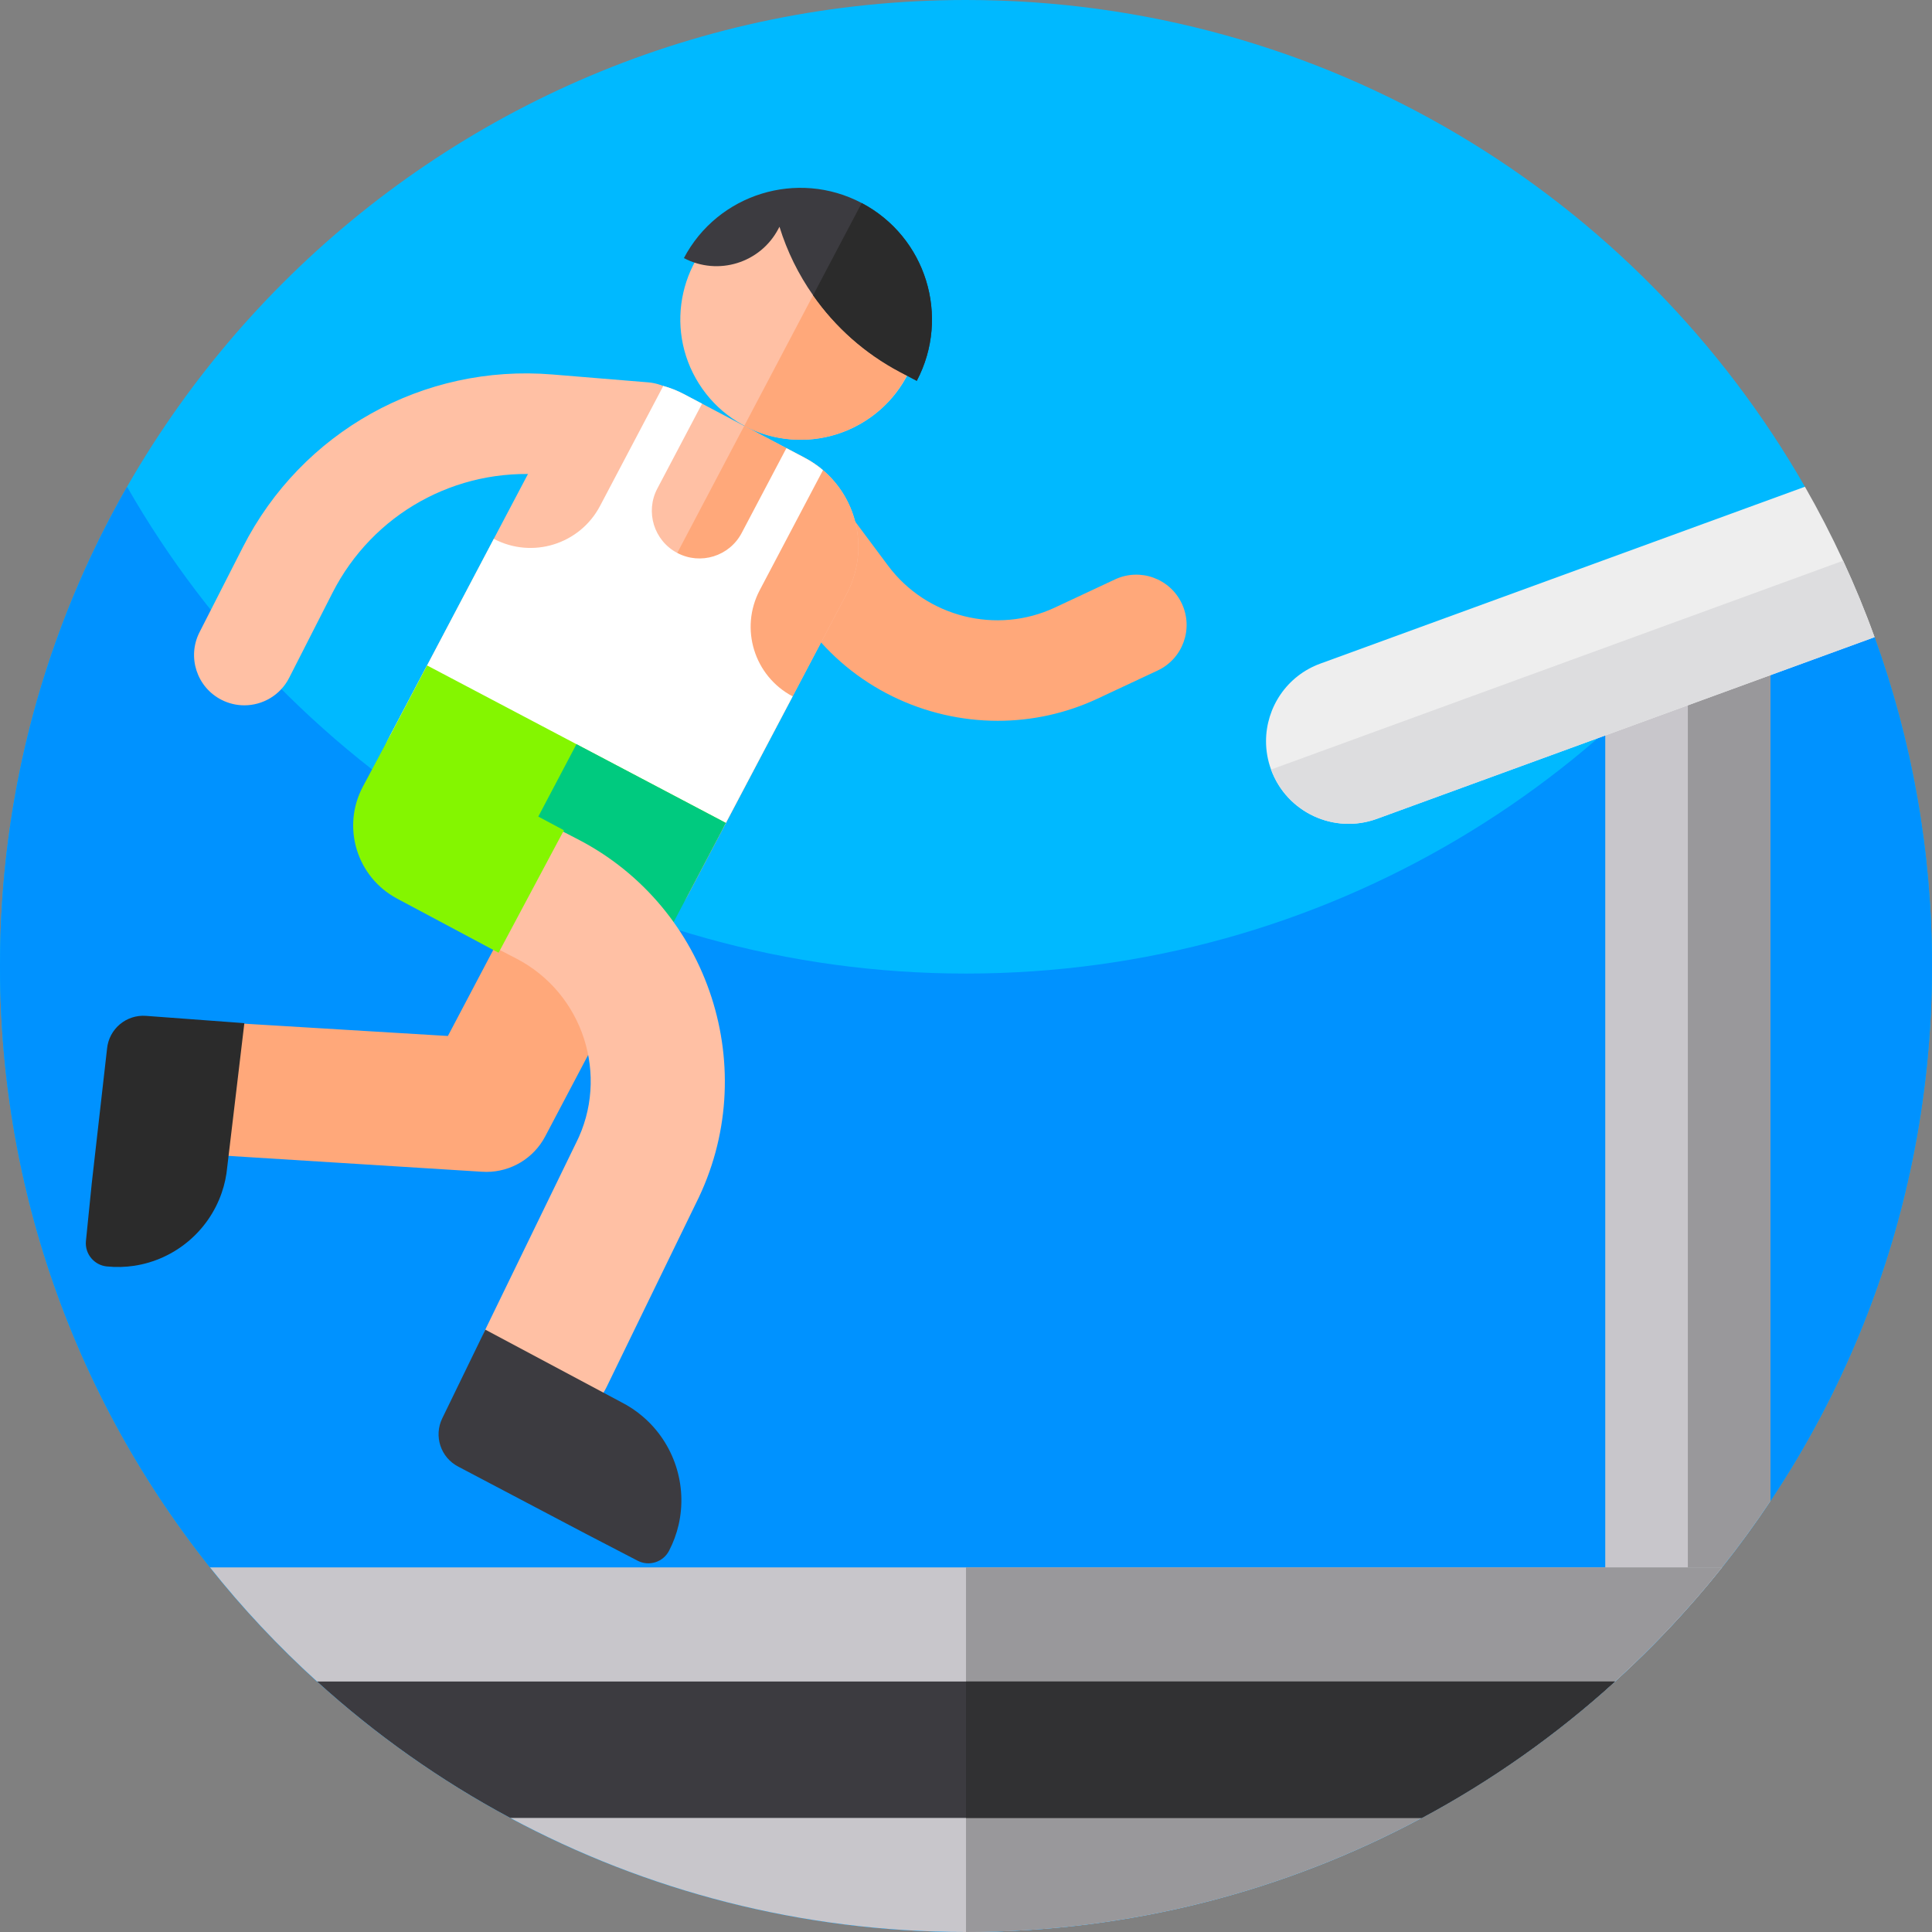
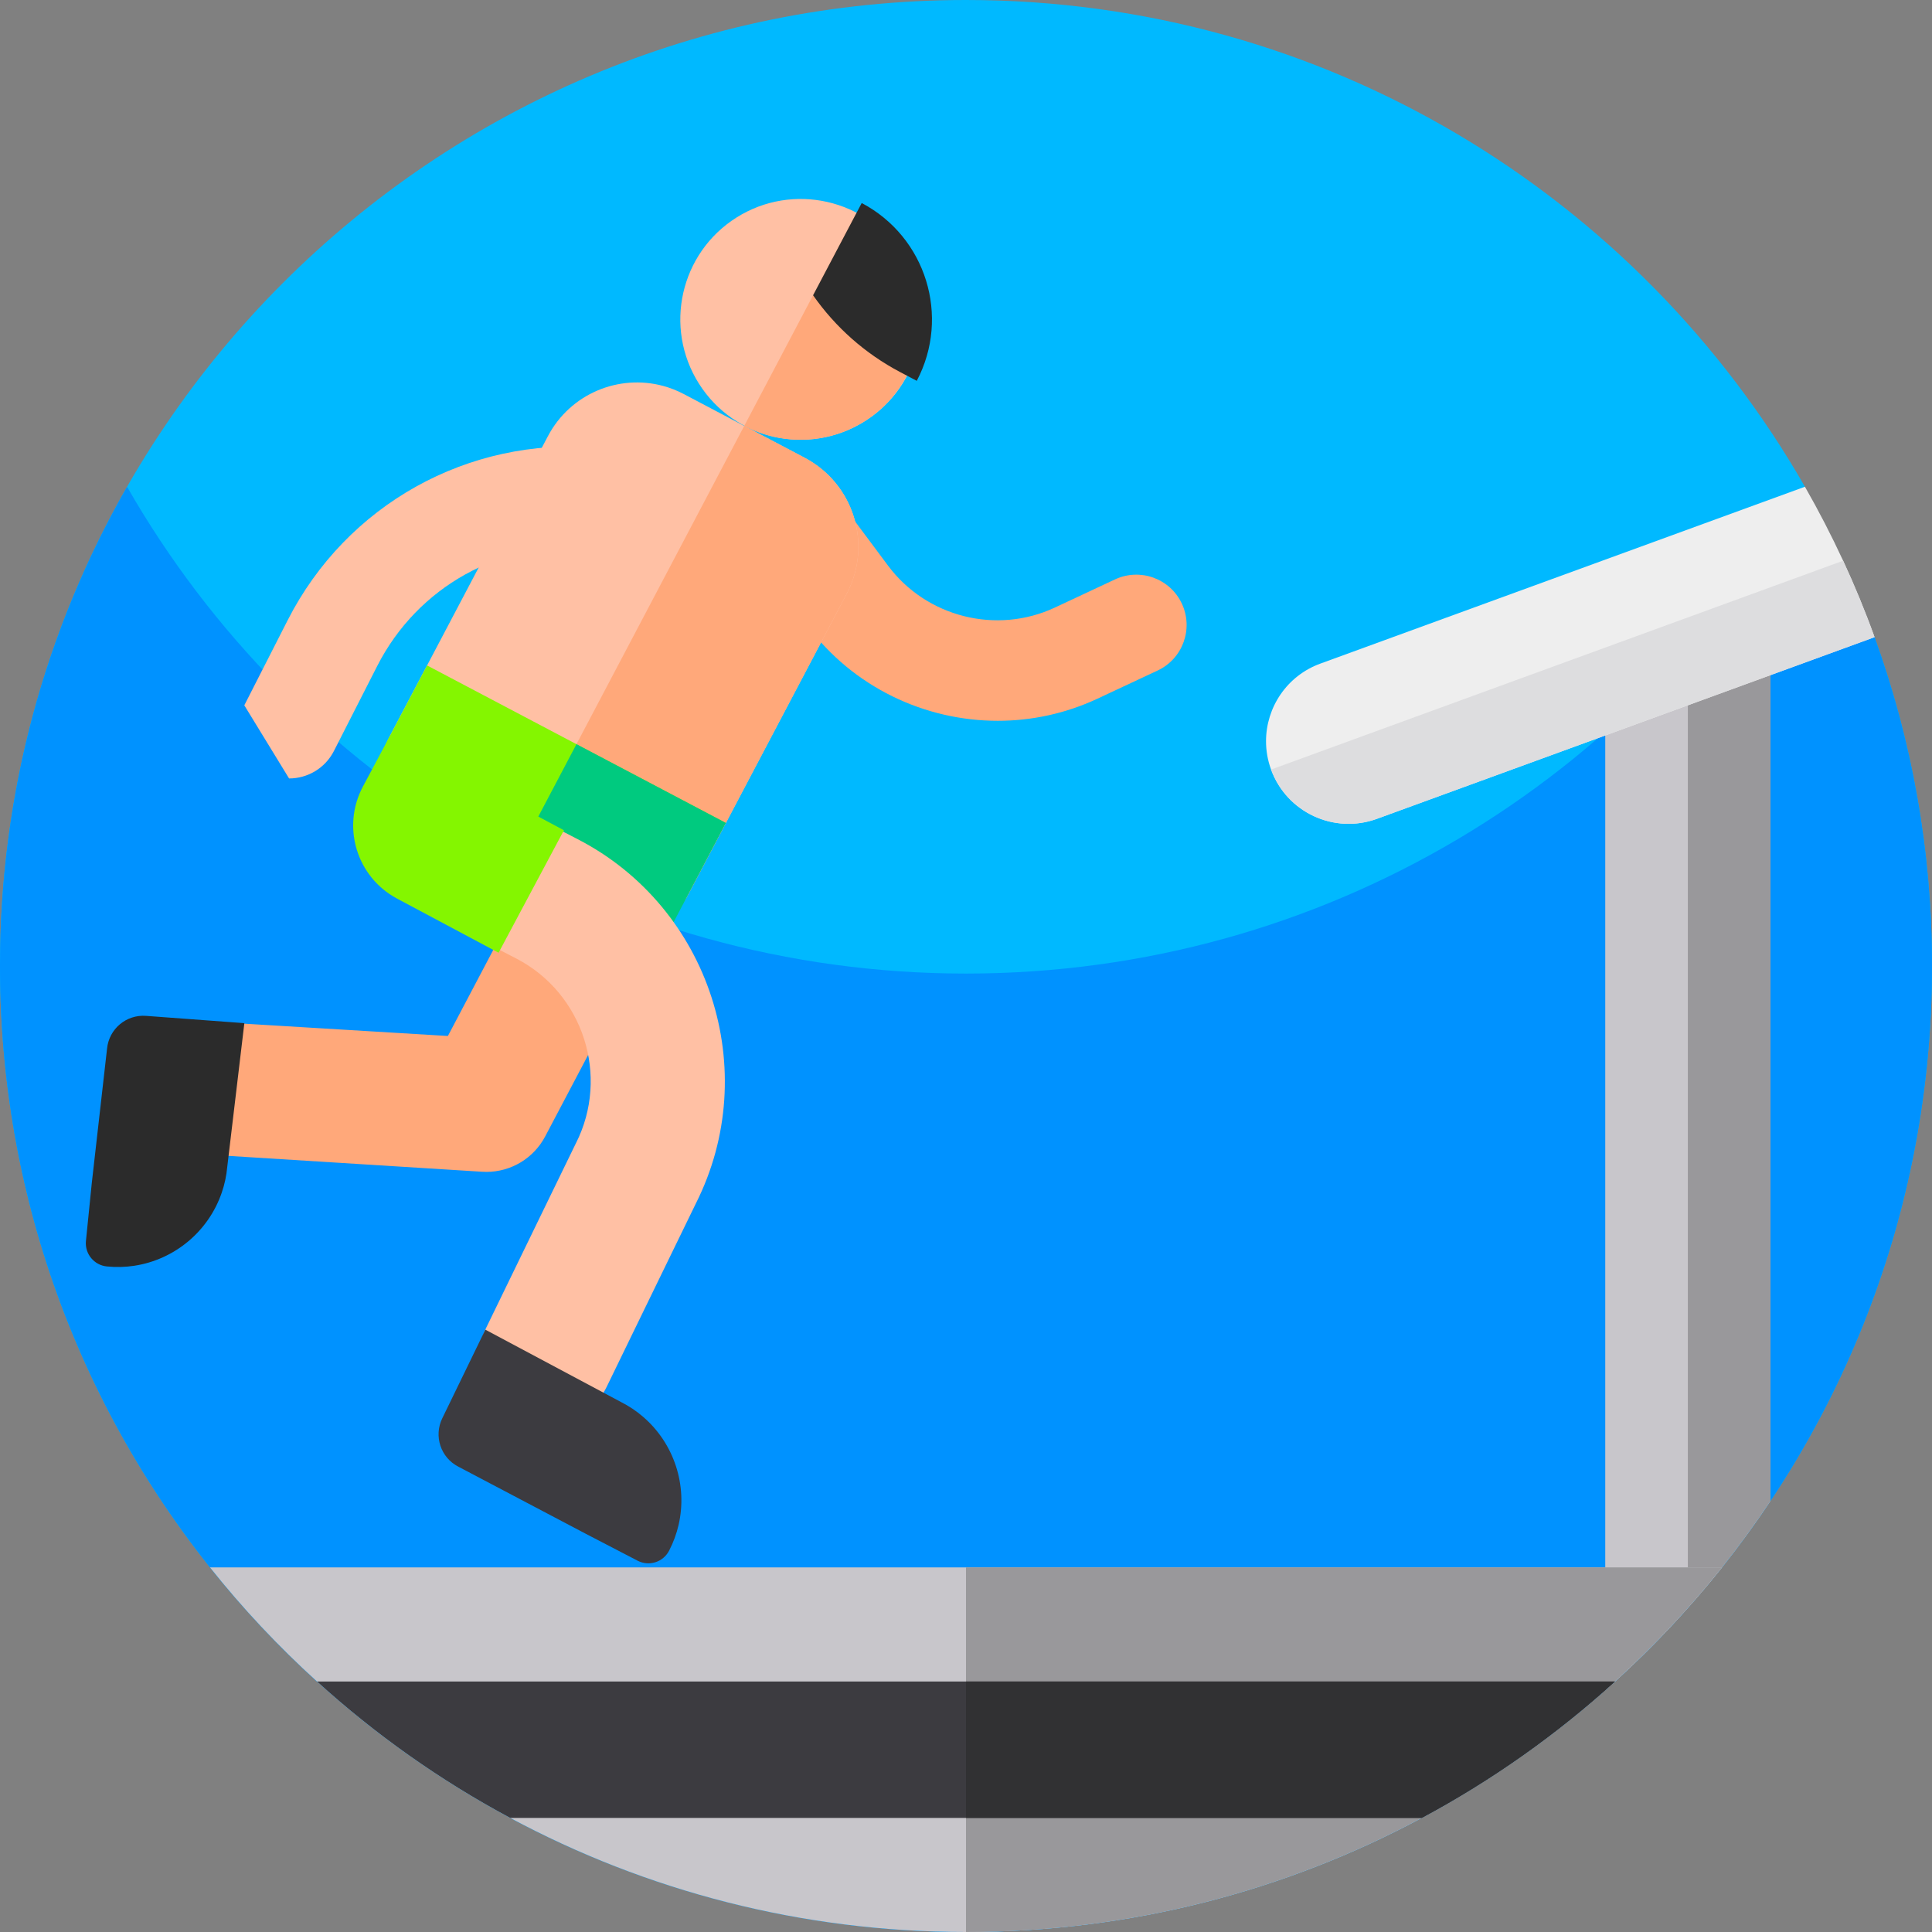
<svg xmlns="http://www.w3.org/2000/svg" id="Capa_1" enable-background="new 0 0 512 512" height="512" viewBox="0 0 512 512" width="512">
  <rect x="0" y="0" width="512" height="512" fill="#808080" stroke="none" />
  <g>
    <g>
      <path d="m512 256c0 141.387-114.613 256-256 256s-256-114.613-256-256 114.613-256 256-256c95.168 0 178.208 51.925 222.325 128.992v21.408c0 10.187 8.267 18.453 18.453 18.453 9.857 27.2 15.222 56.544 15.222 87.147z" fill="#00b9ff" />
      <g>
        <g>
          <path d="m512 256c0 65.237-24.405 124.779-64.576 169.984-13.472 15.168-28.725 28.715-45.419 40.331-41.418 28.8-91.733 45.685-146.005 45.685s-104.587-16.885-146.005-45.685c-16.693-11.616-31.947-25.163-45.419-40.331-40.171-45.205-64.576-104.747-64.576-169.984 0-46.219 12.245-89.568 33.675-126.997 44.128 77.066 127.168 129.002 222.325 129.002s178.208-51.936 222.325-129.003v21.398c0 10.187 8.267 18.453 18.453 18.453 9.857 27.2 15.222 56.544 15.222 87.147z" fill="#0092ff" />
        </g>
      </g>
    </g>
    <g>
      <g>
-         <path d="m64.744 186.917c-2.036 0-4.102-.468-6.04-1.456-6.558-3.341-9.166-11.367-5.824-17.925l11.491-22.552c15.592-30.6 47.781-48.564 82.013-45.743l25.331 2.081c7.336.603 12.794 7.038 12.191 14.374-.603 7.335-7.041 12.802-14.374 12.191l-25.331-2.081c-23.409-1.917-45.419 10.355-56.081 31.28l-11.491 22.552c-2.354 4.619-7.033 7.279-11.885 7.279z" fill="#ffc0a4" />
+         <path d="m64.744 186.917l11.491-22.552c15.592-30.6 47.781-48.564 82.013-45.743l25.331 2.081c7.336.603 12.794 7.038 12.191 14.374-.603 7.335-7.041 12.802-14.374 12.191l-25.331-2.081c-23.409-1.917-45.419 10.355-56.081 31.28l-11.491 22.552c-2.354 4.619-7.033 7.279-11.885 7.279z" fill="#ffc0a4" />
        <path d="m264.415 191.02c-19.365 0-38.326-8.935-50.445-25.189l-8.768-11.759c-4.399-5.9-3.183-14.25 2.718-18.65 5.9-4.399 14.25-3.183 18.651 2.718l8.768 11.759c10.186 13.662 28.782 18.332 44.217 11.108l15.929-7.456c6.665-3.121 14.6-.247 17.72 6.42 3.12 6.666.246 14.6-6.42 17.721l-15.929 7.457c-8.476 3.966-17.503 5.871-26.441 5.871z" fill="#ffa87a" />
        <path d="m128.906 310.563c-.429 0-.858-.016-1.29-.047l-69.318-4.337c-9.7-.709-16.988-9.148-16.278-18.849s9.151-17.01 18.85-16.278l57.827 3.495 19.677-37.332c4.536-8.604 15.189-11.903 23.791-7.366 8.604 4.535 11.902 15.186 7.367 23.791l-25.051 47.524c-3.063 5.809-9.079 9.399-15.575 9.399z" fill="#ffa87a" />
        <path d="m224.396 157.332-42.035 79.745c-4.775 9.059-15.992 12.533-25.041 7.763l-46.404-24.46c-9.049-4.77-12.522-15.986-7.747-25.046l42.035-79.745c5.936-11.262 18.771-16.517 30.569-13.306 1.854.506 3.682 1.22 5.451 2.152l32.017 16.877c1.769.932 3.391 2.037 4.856 3.281 9.317 7.919 12.235 21.477 6.299 32.739z" fill="#ffc0a4" />
        <path d="m224.396 157.332-42.038 79.75c-4.773 9.055-15.983 12.526-25.038 7.753l-23.205-12.232 63.113-119.733 16.014 8.441c13.027 6.867 18.021 22.994 11.154 36.021z" fill="#ffa87a" />
-         <path d="m210.057 184.545-17.724 33.589c-4.775 9.059-25.96 31.477-35.009 26.708l-46.404-24.46c-9.049-4.77-12.522-15.987-7.747-25.046l27.691-52.534c5.088 2.682 10.786 3.051 15.873 1.476 5.103-1.58 9.595-5.105 12.277-10.193l16.762-31.8c1.854.506 3.682 1.22 5.451 2.152l4.828 2.545-11.855 22.491c-3.254 6.174-.889 13.812 5.285 17.066 6.173 3.254 13.811.889 17.066-5.285l11.856-22.491 4.839 2.551c1.768.932 3.391 2.037 4.856 3.281l-16.762 31.8c-5.37 10.188-1.46 22.785 8.717 28.15z" fill="#fff" />
        <g>
          <ellipse cx="212.098" cy="84.662" fill="#ffc0a4" rx="31.888" ry="31.888" transform="matrix(.846 -.534 .534 .846 -12.45 126.269)" />
          <path d="m240.307 99.531c-8.213 15.58-27.498 21.552-43.078 13.34l29.739-56.418c15.579 8.212 21.551 27.498 13.339 43.078z" fill="#ffa87a" />
        </g>
        <path d="m192.37 218.09-23.358 18.992c-4.773 9.055-2.636 12.526-11.691 7.753l-46.4-24.458c-9.055-4.773-12.526-15.983-7.753-25.038l10.011-18.992z" fill="#84f600" />
        <path d="m192.37 218.09-15.443 29.298c-1.773 3.363-5.937 4.653-9.3 2.88l-33.511-17.664 18.653-35.388z" fill="#00ca7f" />
-         <path d="m242.954 100.926-4.416-2.328c-9.287-4.896-17.158-11.9-23.061-20.349-3.865-5.503-6.883-11.614-8.909-18.158l-.297.564c-4.77 9.049-15.97 12.517-25.03 7.741 4.489-8.517 12.017-14.407 20.549-17.049 8.533-2.642 18.055-2.032 26.572 2.457 17.045 8.986 23.571 30.089 14.592 47.122z" fill="#3c3b40" />
        <path d="m242.954 100.926-4.416-2.328c-9.287-4.896-17.158-11.9-23.061-20.349l12.885-24.444c17.045 8.985 23.571 30.088 14.592 47.121z" fill="#2b2b2b" />
        <path d="m184.408 318.938-15.158 31.155-4.366 8.983-4.079 8.395c-3.693 7.603-12.103 11.391-19.999 9.556-1.278-.297-2.535-.74-3.768-1.341-8.836-4.294-12.509-14.931-8.215-23.767l4.487-9.232 10.055-20.68-5.252 10.792 14.367-29.538c.046-.09.092-.18.138-.27 9.044-17.844 1.948-39.814-15.839-48.996l-10.827-5.588c-8.724-4.508-12.148-15.238-7.641-23.961 4.507-8.724 15.238-12.148 23.961-7.641l10.827 5.588c35.036 18.074 49.054 61.358 31.309 96.545z" fill="#ffc0a4" />
        <path d="m179.826 404.155c-.536 2.306-1.369 4.592-2.511 6.795-1.556 3.013-5.261 4.217-8.279 2.685l-13.73-7.131-33.876-17.84c-4.642-2.41-6.519-8.079-4.233-12.783l11.426-23.508 35.905 19.154c2.163 1.094 4.125 2.406 5.876 3.921 8.221 7.048 11.87 18.17 9.422 28.707z" fill="#3c3b40" />
        <path d="m35.564 335.445c-2.34.354-4.773.424-7.242.177-3.375-.333-5.862-3.331-5.553-6.702l1.554-15.393 4.051-35.656c.524-5.204 5.099-9.043 10.314-8.656l26.067 1.933-4.523 38.027c-.218 2.415-.712 4.722-1.473 6.909-3.512 10.244-12.5 17.743-23.195 19.361z" fill="#2b2b2b" />
        <g>
          <path d="m132.129 252.486-26.915-14.359c-10.693-5.705-14.738-18.998-9.033-29.692l6.989-13.102 46.277 24.689z" fill="#84f600" />
        </g>
      </g>
      <path d="m469.184 162.658v235.123c-4.032 6.048-8.309 11.914-12.832 17.589-2.912 3.659-5.931 7.243-9.056 10.731-6.069 6.848-12.523 13.355-19.307 19.509-.853.779-1.717 1.547-2.581 2.304v-285.256z" fill="#c8c6cb" />
      <path d="m469.184 162.658v235.123c-4.032 6.048-8.309 11.914-12.832 17.589-2.912 3.659-5.931 7.243-9.056 10.731v-263.443z" fill="#99989b" />
      <path d="m456.352 415.371c-8.629 10.837-18.123 20.949-28.363 30.24-15.467 14.048-32.651 26.219-51.211 36.16-35.978 19.296-77.098 30.229-120.778 30.229s-84.8-10.933-120.779-30.229c-18.56-9.941-35.744-22.112-51.211-36.16-10.24-9.291-19.733-19.403-28.363-30.24z" fill="#c8c6cb" />
      <path d="m456.352 415.371c-8.629 10.837-18.123 20.949-28.363 30.24-15.467 14.048-32.651 26.219-51.211 36.16-35.978 19.296-77.098 30.229-120.778 30.229v-96.629z" fill="#99989b" />
      <path d="m84.011 445.611c15.467 14.048 32.651 26.219 51.211 36.16h241.557c18.56-9.941 35.744-22.112 51.211-36.16z" fill="#3c3b40" />
      <path d="m427.989 445.611c-15.467 14.048-32.651 26.219-51.211 36.16h-120.778v-36.16z" fill="#313133" />
      <path d="m496.779 168.853-131.872 48.139c-11.371 4.15-23.925-1.706-28.064-13.056-.907-2.474-1.333-5.013-1.333-7.499 0-8.938 5.493-17.323 14.368-20.565l128.448-46.88c3.648 6.368 7.019 12.907 10.123 19.605 3.06 6.603 5.844 13.355 8.33 20.256z" fill="#eee" />
      <path d="m496.779 168.853-131.872 48.139c-11.371 4.15-23.925-1.706-28.064-13.056l151.605-55.339c3.061 6.603 5.845 13.355 8.331 20.256z" fill="#dddddf" />
    </g>
  </g>
</svg>